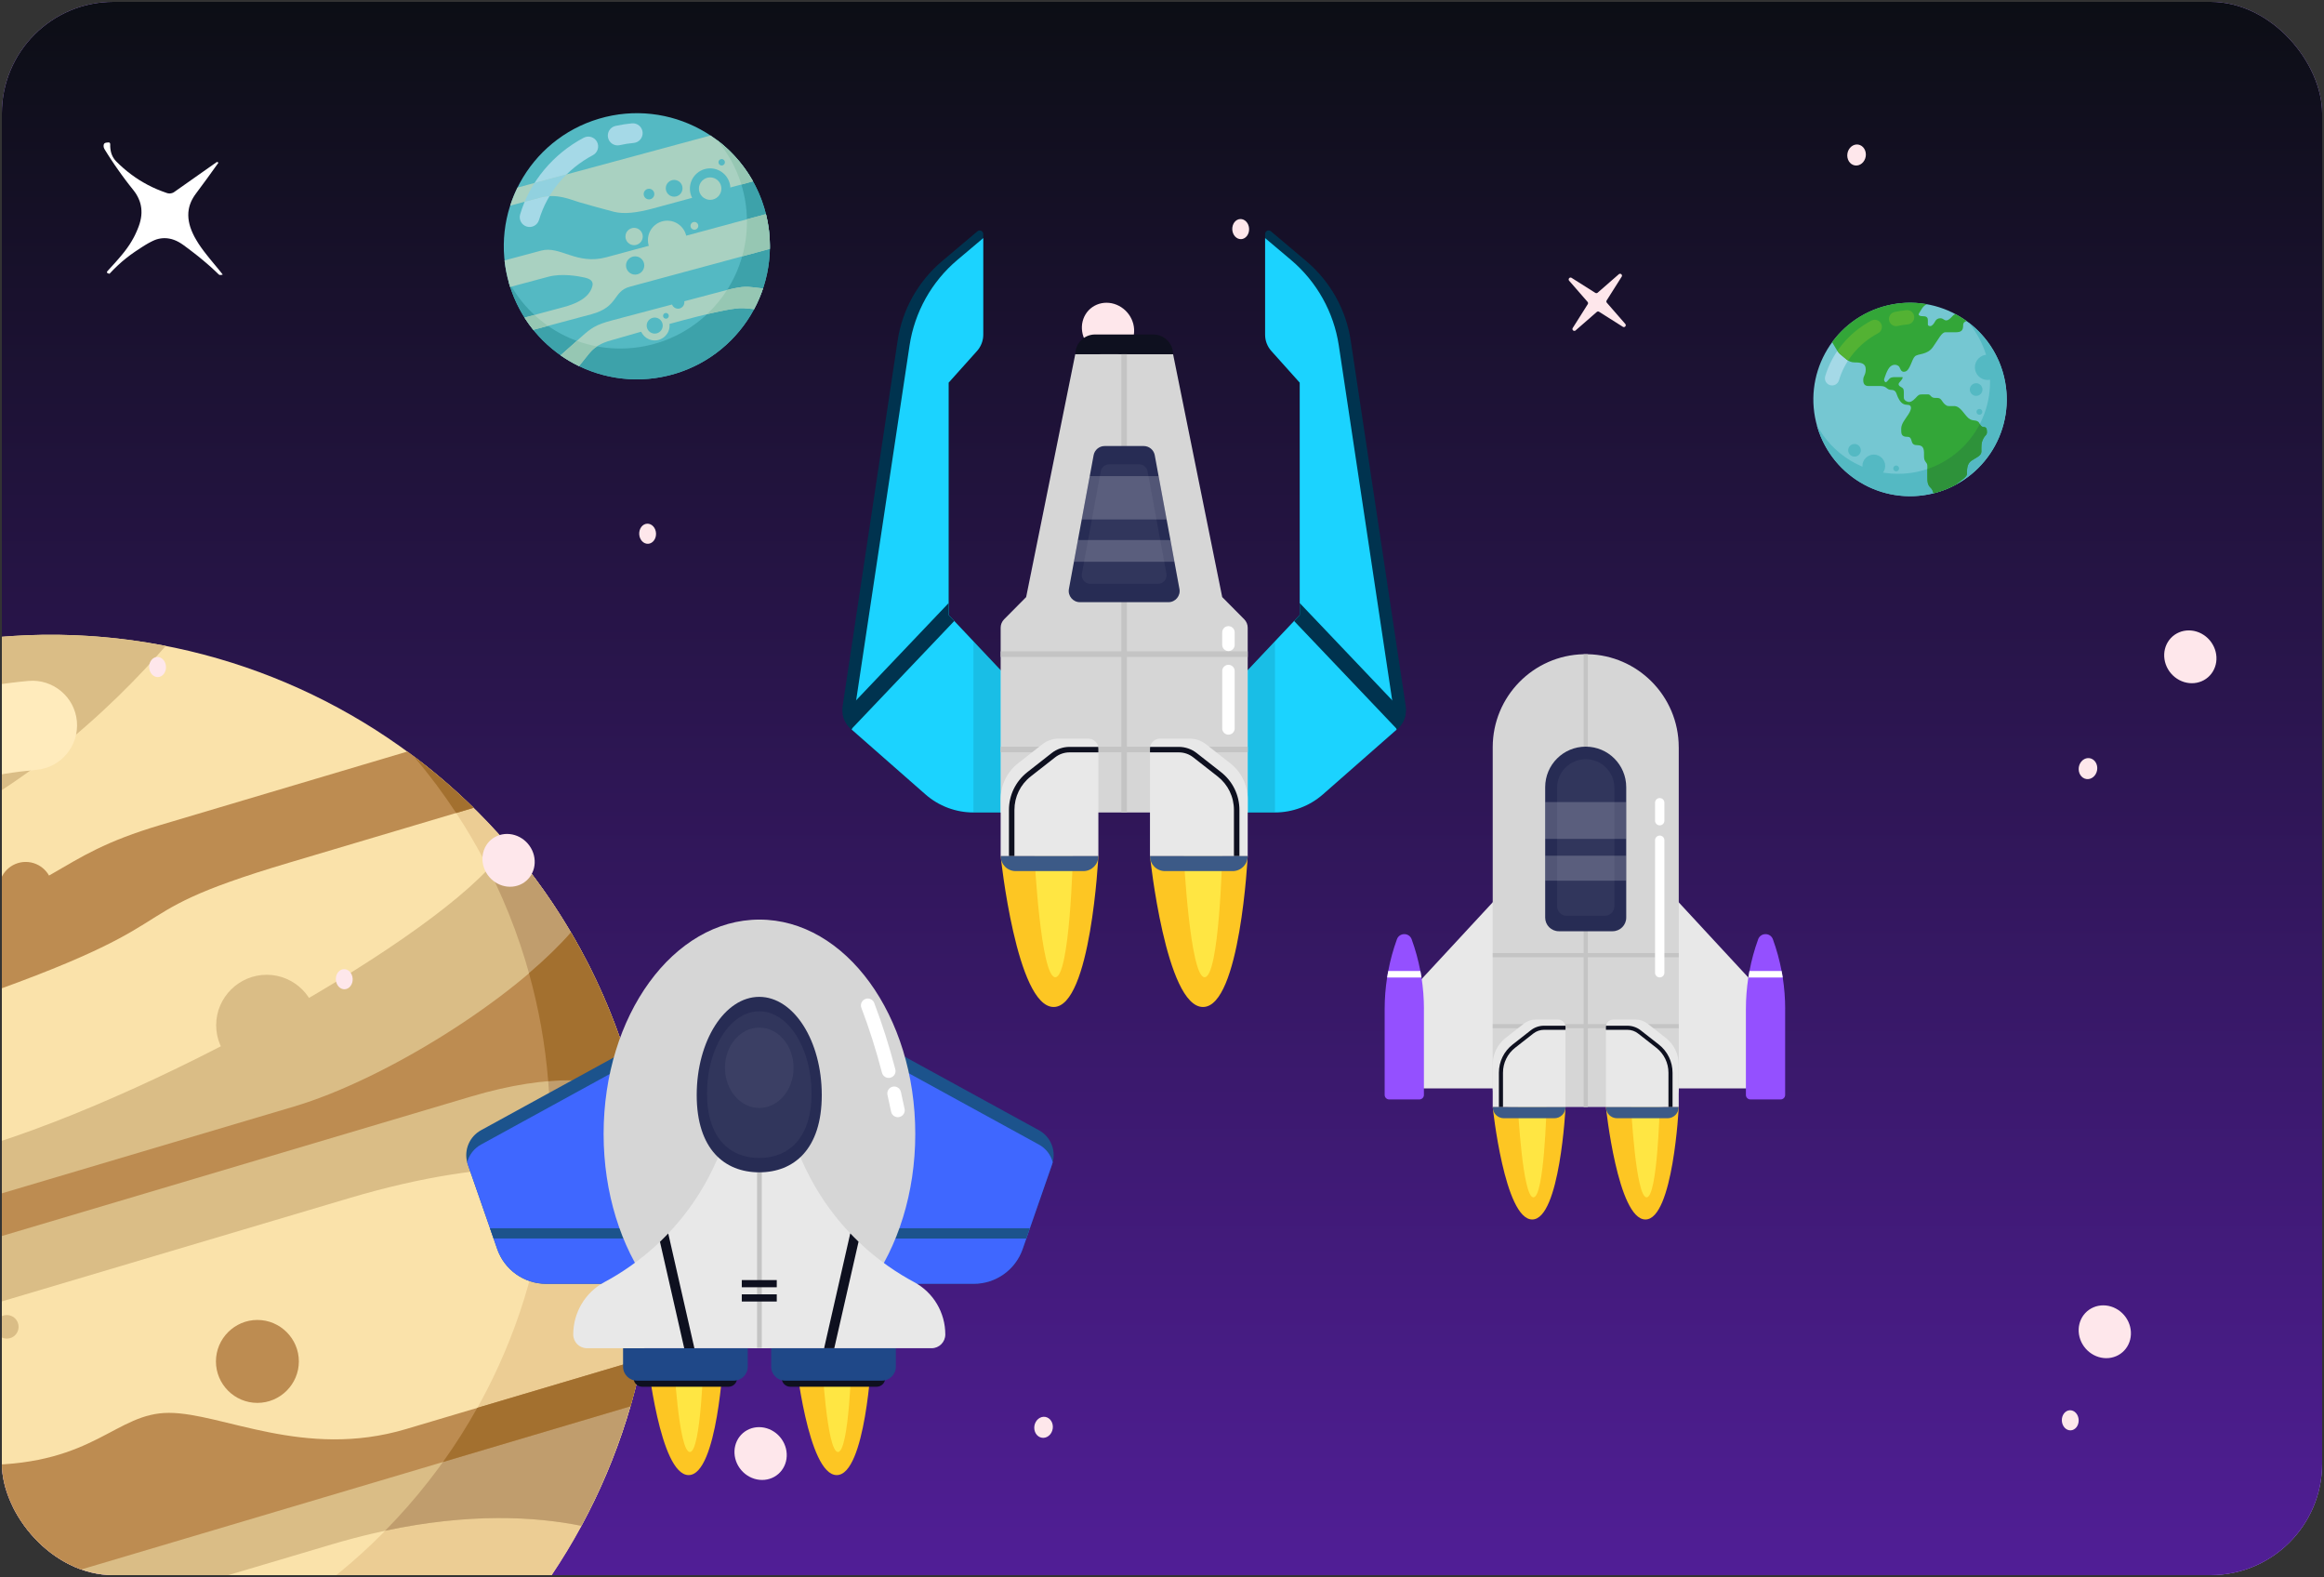
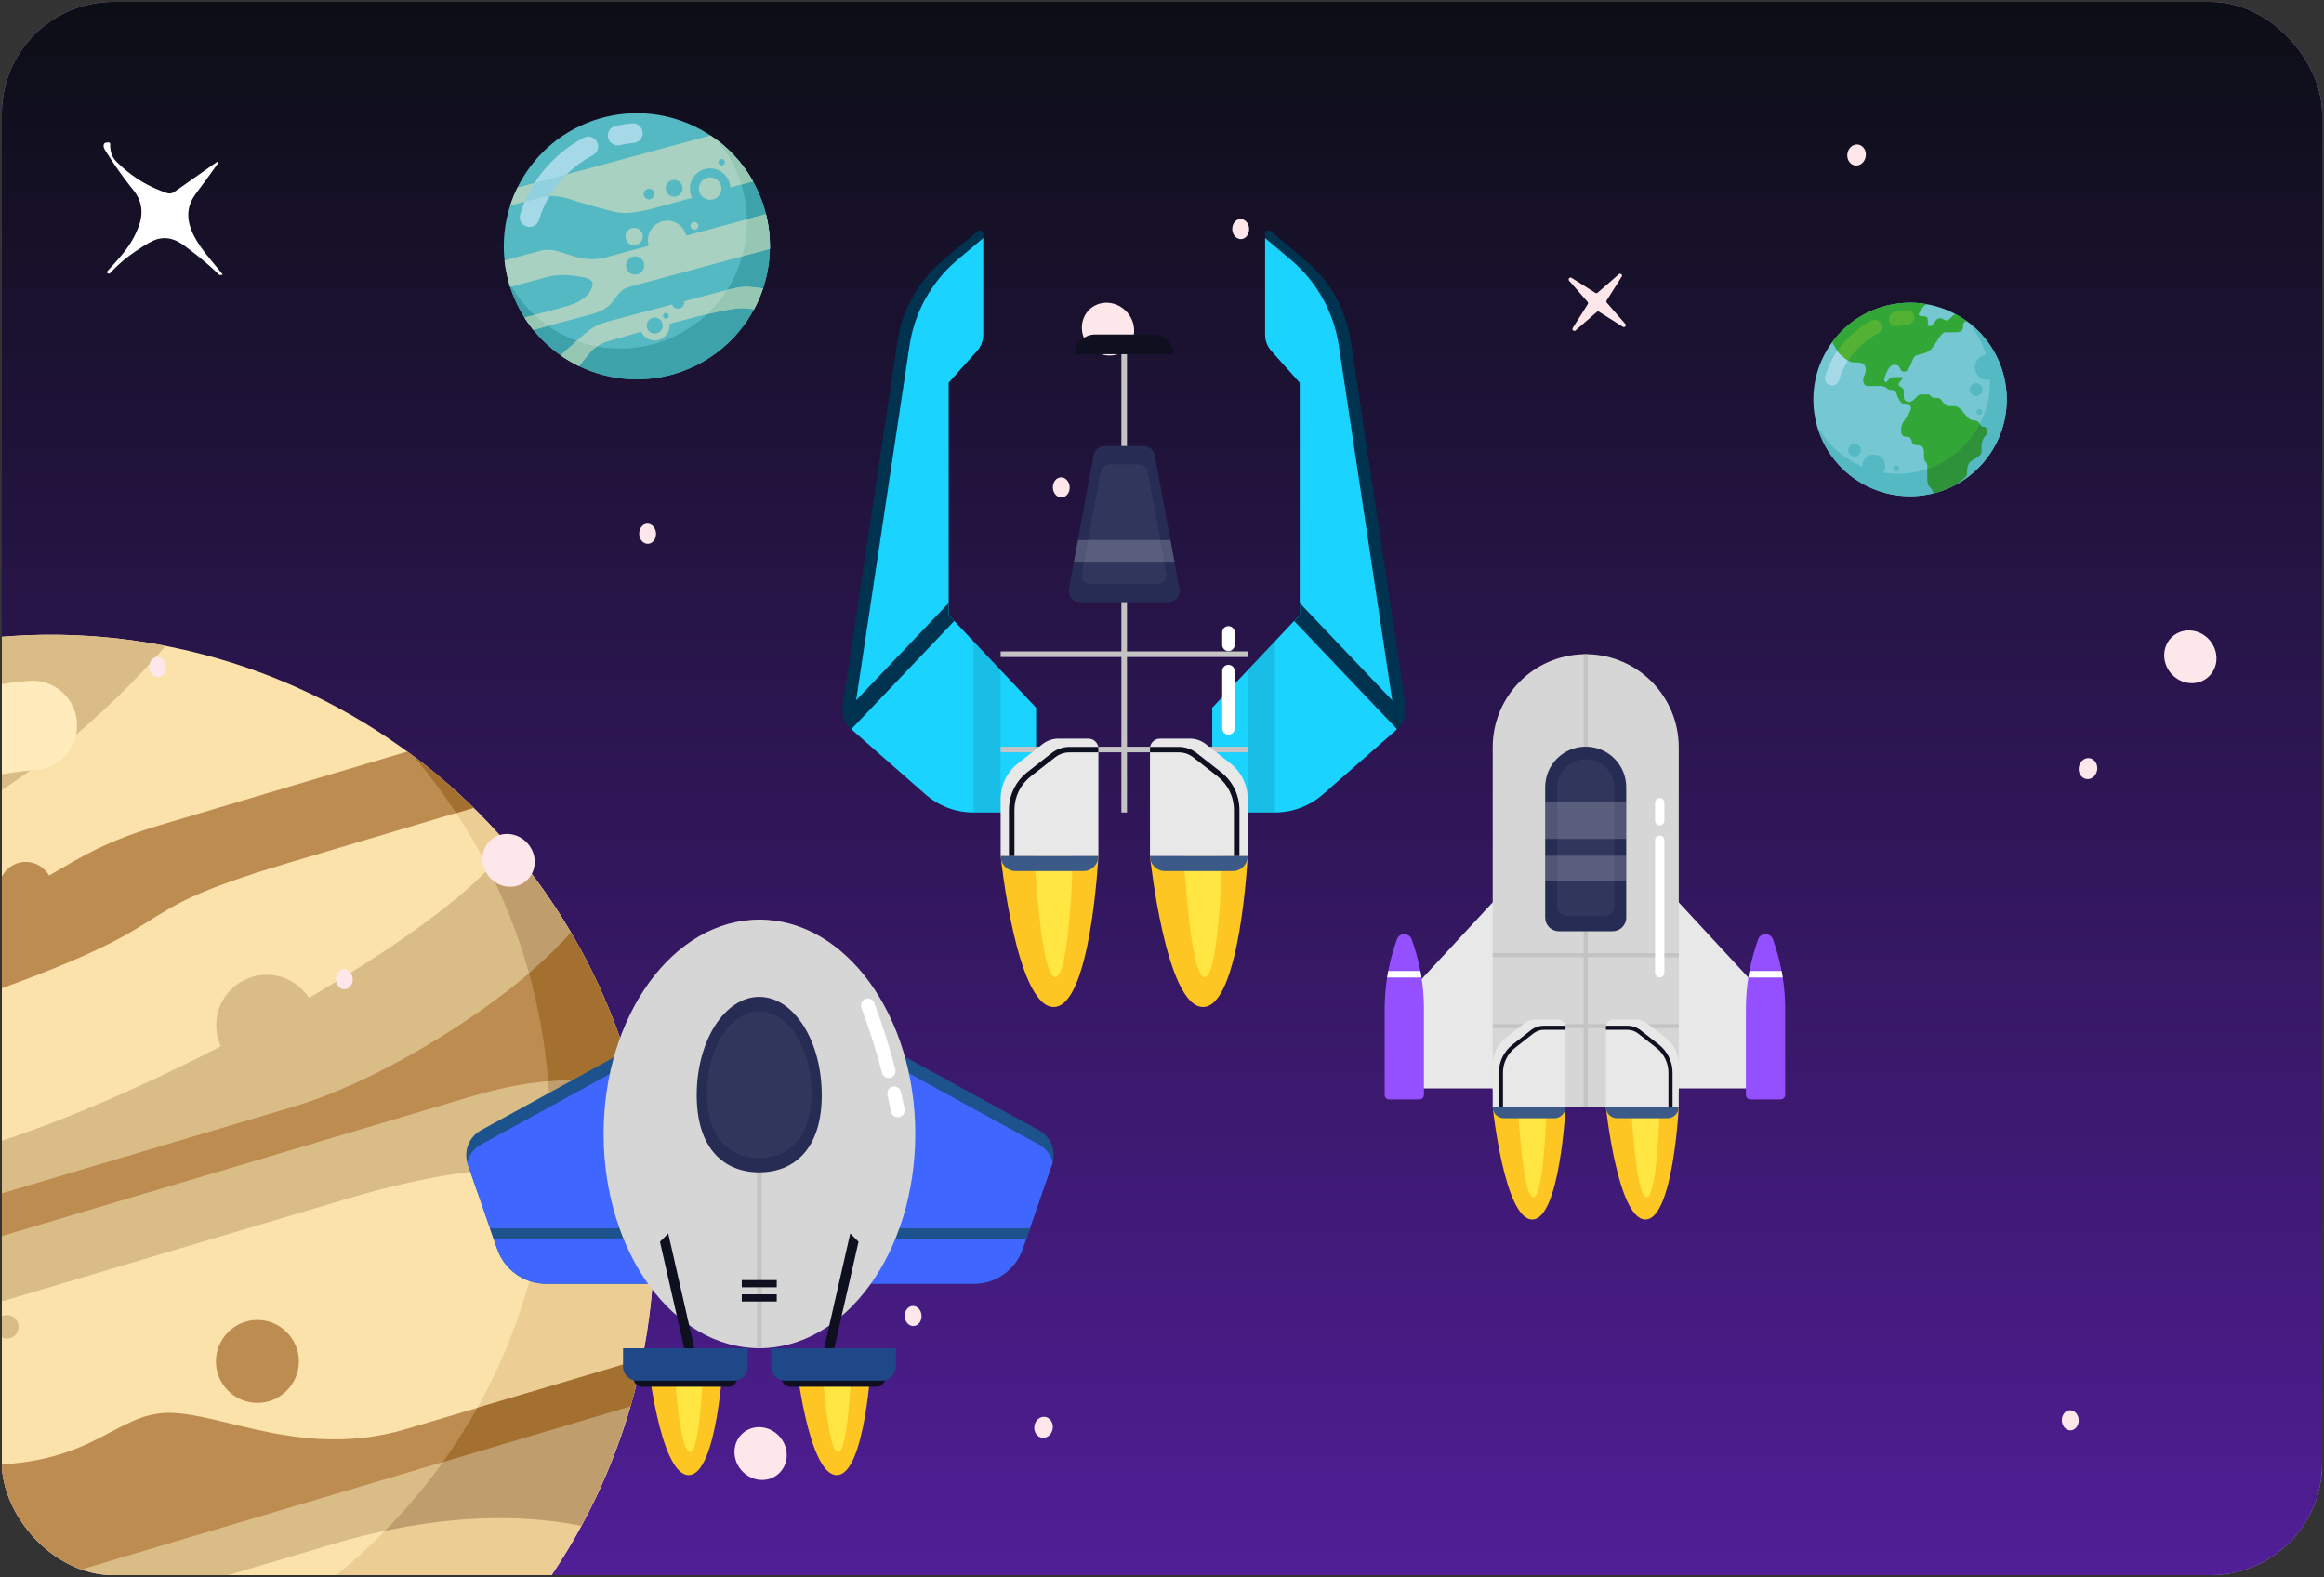
<svg xmlns="http://www.w3.org/2000/svg" width="625" height="424" viewBox="0 0 625 424" fill="none">
  <rect x="0" y="0" width="625" height="424" fill="#333333" stroke="none" />
  <g clip-path="url(#clip0_235_6449)">
    <rect x="0.5" y="0.5" width="624" height="423" rx="30" fill="#C19CFF" />
    <rect x="0.5" y="0.5" width="624" height="423" rx="30" fill="url(#paint0_linear_235_6449)" />
    <path fill-rule="evenodd" clip-rule="evenodd" d="M-32.578 177.438C-118.484 202.973 -167.459 293.315 -141.924 379.221C-116.39 465.127 -26.048 514.102 59.859 488.568C145.765 463.033 194.74 372.691 169.205 286.785C143.671 200.878 53.329 151.903 -32.578 177.438Z" fill="#FAE2AA" />
    <path fill-rule="evenodd" clip-rule="evenodd" d="M69.222 377.188C75.352 377.188 80.373 372.168 80.373 366.038C80.373 359.908 75.352 354.888 69.222 354.888C63.093 354.888 58.072 359.908 58.072 366.038C58.072 372.168 63.062 377.188 69.222 377.188Z" fill="#BD8C51" />
    <path fill-rule="evenodd" clip-rule="evenodd" d="M147.922 303.263C147.922 388.584 78.772 457.735 -6.55 457.735C-65.627 457.735 -116.943 424.561 -142.94 375.832C-124.151 444.675 -61.161 495.282 13.626 495.282C103.259 495.282 175.921 422.621 175.921 332.987C175.921 280.008 150.54 232.973 111.298 203.373C134.153 230.294 147.953 265.192 147.953 303.263H147.922Z" fill="#ECCD94" />
    <path fill-rule="evenodd" clip-rule="evenodd" d="M44.581 173.649C30.659 189.728 3.122 216.556 -34.795 230.232C-65.813 241.413 -92.364 235.438 -109.952 227.768C-90.269 204.605 -63.903 186.709 -32.608 177.407C-6.642 169.707 19.693 168.783 44.55 173.649H44.581ZM175.274 318.387C174.319 307.884 172.317 297.288 169.175 286.784C162.398 263.991 151.063 243.785 136.432 226.875C136.309 227.09 136.155 227.275 136.032 227.522C124.481 247.789 46.583 293.16 -6.765 309.023C-60.114 324.886 17.26 301.877 -70.987 328.09C-118.053 342.074 -139.213 340.719 -148.7 336.406C-148.392 350.606 -146.236 364.99 -141.986 379.252C-141.77 380.022 -141.524 380.761 -141.277 381.5C-115.742 384.18 -72.774 371.644 -38.153 361.387C4.97 348.573 18.492 344.569 93.895 322.145C133.784 310.286 159.688 313.12 175.243 318.418L175.274 318.387ZM156.361 410.238C141.484 407.251 119.06 406.388 89.336 415.197C31.059 432.508 -5.841 443.474 -38.122 453.053C-50.412 456.718 -60.33 464.758 -67.876 473.321C-87.743 461.801 -105.208 446.03 -118.792 426.902L170.253 375.494C166.957 387.599 162.275 399.242 156.33 410.238H156.361Z" fill="#DABD86" />
    <path fill-rule="evenodd" clip-rule="evenodd" d="M147.921 303.264C147.921 306.806 147.798 310.348 147.552 313.829C159.102 314.106 168.25 315.985 175.273 318.357C175.058 316.016 174.811 313.706 174.503 311.396C173.394 303.171 171.639 294.947 169.205 286.754C166.094 276.251 161.998 266.302 157.069 256.969C151.34 246.157 144.41 236.085 136.463 226.906C136.34 227.091 136.216 227.306 136.093 227.522C135.046 229.37 133.444 231.403 131.381 233.621C141.976 254.535 147.952 278.222 147.952 303.295L147.921 303.264ZM125.498 383.472C119.276 393.667 111.914 403.093 103.567 411.563C126.298 406.727 143.948 407.744 156.33 410.239C162.275 399.273 166.926 387.599 170.253 375.494L125.498 383.441V383.472ZM-40.709 453.916C-63.78 448.71 -84.91 438.33 -102.806 424.038L-118.731 426.872C-109.521 439.839 -98.432 451.421 -85.865 461.185L-85.249 461.678L-83.863 462.725C-78.75 466.575 -73.39 470.118 -67.846 473.321C-60.854 465.374 -51.798 457.889 -40.709 453.916ZM-139.707 381.593C-140.785 379.745 -141.863 377.866 -142.848 375.987C-142.54 377.065 -142.232 378.143 -141.924 379.221C-141.709 379.991 -141.462 380.731 -141.216 381.47C-140.723 381.531 -140.199 381.562 -139.676 381.593H-139.707Z" fill="#C09D6D" />
    <path fill-rule="evenodd" clip-rule="evenodd" d="M109.512 202.079L43.319 221.762C13.01 230.756 18.77 238.025 -27.002 251.609C-66.336 263.313 -102.774 259.032 -126.276 250.839C-130.989 258.847 -134.993 267.256 -138.258 275.942C-113.863 282.873 -70.402 289.649 -19.64 272.708C58.935 246.496 25.546 247.451 77.909 231.896L127.408 217.172C121.802 211.69 115.857 206.638 109.574 202.049L109.512 202.079ZM140.838 433.802C98.793 432.046 29.766 438.761 -34.117 488.106C-4.547 497.254 27.98 498.055 59.89 488.568C93.156 478.68 120.847 459.09 140.868 433.802H140.838ZM172.687 365.36C171.793 369.672 170.777 373.923 169.545 378.112L13.256 424.53L-92.333 455.918C-108.842 441.687 -122.642 424.038 -132.498 403.585C-121.656 400.197 -98.585 393.082 -80.659 388.307C-56.418 381.808 -33.778 394.098 -4.116 393.883C25.577 393.667 31.121 379.837 45.475 379.868C59.829 379.899 81.79 392.373 109.142 384.242L172.656 365.36H172.687ZM171.054 293.561C162.368 290.019 148.415 288.355 126.669 294.824C80.897 308.438 40.731 320.359 0.535 332.31C-39.63 344.261 -79.827 356.181 -96.275 361.079C-107.61 364.436 -129.818 367.301 -145.835 363.173C-146.544 359.446 -147.098 355.719 -147.56 351.992C-135.732 354.857 -116.204 355.503 -85.587 346.417C-25.308 328.521 46.8 307.083 79.08 297.504C103.567 290.234 137.85 268.704 153.559 250.746C160.089 261.835 165.387 273.909 169.206 286.815C169.884 289.064 170.469 291.343 171.054 293.592V293.561Z" fill="#BD8C51" />
    <path fill-rule="evenodd" clip-rule="evenodd" d="M122.695 218.589L127.346 217.203C123.958 213.876 120.415 210.704 116.75 207.685L116.473 207.47L115.61 206.761L115.333 206.546C114.009 205.498 112.684 204.451 111.329 203.435C115.425 208.24 119.214 213.322 122.695 218.62V218.589ZM128.362 378.512C125.559 383.533 122.479 388.4 119.122 393.082L169.544 378.112C170.776 373.923 171.824 369.641 172.686 365.36L128.362 378.512ZM62.2 441.625C49.663 447.878 36.141 452.437 21.942 455.117C3.337 463.094 -15.606 473.813 -34.148 488.105C-29.128 489.646 -23.984 490.97 -18.809 492.048L-18.378 492.14C-17.731 492.264 -17.084 492.387 -16.437 492.51C-6.673 494.327 3.368 495.313 13.656 495.313C21.911 495.313 29.981 494.697 37.928 493.496L39.098 493.311C39.684 493.219 40.269 493.126 40.854 493.034C47.199 491.956 53.544 490.477 59.89 488.598C69.87 485.641 79.326 481.791 88.258 477.202C89.151 476.74 90.076 476.247 90.969 475.785L91.092 475.723C110.374 465.25 127.284 450.958 140.837 433.863C119.953 433.001 92.447 434.202 62.2 441.687V441.625ZM-62.794 447.139C-87.497 437.467 -109.12 421.635 -125.722 401.491C-128.279 402.291 -130.558 403 -132.468 403.585C-131.298 406.018 -130.065 408.421 -128.803 410.762L-128.279 411.686L-127.663 412.764C-118.422 429.12 -106.41 443.689 -92.272 455.887L-62.763 447.108L-62.794 447.139ZM153.712 251.023L153.527 250.715C150.416 254.258 146.597 257.954 142.254 261.65C144.872 271.014 146.628 280.716 147.429 290.696C157.87 289.834 165.54 291.312 171.054 293.561C170.468 291.281 169.883 289.033 169.205 286.784C165.571 274.525 160.581 263.005 154.513 252.379L154.451 252.317L154.143 251.794V251.732L153.712 251.054V251.023Z" fill="#A3702F" />
    <path fill-rule="evenodd" clip-rule="evenodd" d="M-105.701 300.83C-107.58 307.206 -114.264 310.841 -120.609 308.962C-126.985 307.083 -130.62 300.43 -128.741 294.054C-122.796 274.094 -112.755 255.736 -99.602 239.904C-86.265 223.856 -69.786 210.427 -51.213 200.601C-45.33 197.521 -38.06 199.769 -34.98 205.622C-31.9 211.505 -34.148 218.743 -40.032 221.854C-55.864 230.232 -69.879 241.629 -81.183 255.213C-92.272 268.55 -100.742 284.012 -105.732 300.83H-105.701ZM-7.135 209.687C-13.604 211.135 -20.041 207.069 -21.489 200.601C-22.936 194.132 -18.871 187.695 -12.402 186.247C-9.23 185.539 -5.872 184.892 -2.392 184.337C0.935 183.814 4.292 183.383 7.65 183.075C14.241 182.489 20.094 187.356 20.679 193.948C21.264 200.539 16.398 206.392 9.806 206.977C6.941 207.254 4.077 207.593 1.243 208.055C-1.468 208.486 -4.271 209.01 -7.166 209.657L-7.135 209.687Z" fill="#FFEBBC" />
    <path fill-rule="evenodd" clip-rule="evenodd" d="M6.91 246.157C10.884 246.157 14.118 242.923 14.118 238.949C14.118 234.976 10.884 231.741 6.91 231.741C2.937 231.741 -0.266 234.976 -0.266 238.949C-0.266 242.923 2.968 246.157 6.91 246.157Z" fill="#BD8C51" />
    <path fill-rule="evenodd" clip-rule="evenodd" d="M71.717 289.218C79.171 289.218 85.27 283.119 85.27 275.634C85.27 268.15 79.171 262.082 71.717 262.082C64.263 262.082 58.134 268.18 58.134 275.634C58.134 283.088 64.233 289.218 71.717 289.218Z" fill="#DABD86" />
    <path fill-rule="evenodd" clip-rule="evenodd" d="M1.829 359.908C3.584 359.908 5.001 358.491 5.001 356.735C5.001 354.98 3.584 353.563 1.829 353.563C0.073 353.563 -1.344 354.98 -1.344 356.735C-1.344 358.491 0.073 359.908 1.829 359.908Z" fill="#DABD86" />
    <path fill-rule="evenodd" clip-rule="evenodd" d="M506.272 82.481C492.508 86.572 484.661 101.047 488.752 114.811C492.843 128.575 507.318 136.422 521.082 132.331C534.846 128.24 542.693 113.765 538.602 100.001C534.51 86.237 520.036 78.39 506.272 82.481Z" fill="#75C7D2" />
    <path fill-rule="evenodd" clip-rule="evenodd" d="M535.191 102.641C535.191 116.311 524.112 127.391 510.442 127.391C500.976 127.391 492.754 122.076 488.589 114.268C491.599 125.298 501.692 133.407 513.674 133.407C528.035 133.407 539.677 121.765 539.677 107.403C539.677 98.915 535.611 91.379 529.323 86.636C532.985 90.95 535.191 96.541 535.191 102.641Z" fill="#54B9C3" />
    <path fill-rule="evenodd" clip-rule="evenodd" d="M494.551 102.251C494.25 103.273 493.184 103.855 492.162 103.554C491.14 103.253 490.558 102.187 490.859 101.166C491.812 97.968 493.42 95.026 495.528 92.49C497.665 89.918 500.305 87.767 503.281 86.192C504.223 85.699 505.383 86.059 505.882 86.997C506.375 87.939 506.015 89.099 505.077 89.598C502.541 90.94 500.295 92.766 498.484 94.942C496.707 97.079 495.35 99.557 494.551 102.251ZM510.343 87.648C509.307 87.88 508.28 87.229 508.043 86.192C507.811 85.156 508.463 84.125 509.499 83.893C510.007 83.779 510.545 83.675 511.103 83.587C511.636 83.503 512.174 83.434 512.712 83.384C513.768 83.291 514.706 84.07 514.799 85.126C514.893 86.183 514.113 87.12 513.057 87.214C512.593 87.258 512.139 87.313 511.69 87.387C511.256 87.456 510.807 87.54 510.343 87.643V87.648Z" fill="#A5D9E7" />
    <path fill-rule="evenodd" clip-rule="evenodd" d="M525.978 130.317C527.098 129.375 528.988 128.264 528.988 127.44C528.988 126.379 528.904 124.746 530.163 123.882C531.426 123.023 532.857 122.564 532.857 121.414C532.857 120.264 532.744 119.105 533.375 117.945C534.007 116.78 534.353 117.057 534.353 116.094C534.353 115.132 534.081 114.816 533.435 114.801C532.788 114.786 532.532 114.155 532.532 114.155C531.786 112.462 530.696 113.523 529.432 112.462C528.169 111.401 527.241 109.175 525.529 109.175C523.816 109.175 523.791 109.274 523.219 108.854C522.642 108.435 522.474 108.001 522.069 107.497C521.664 106.994 521.408 106.979 520.342 106.979C519.276 106.979 519.202 106.036 518.565 106.036H516.917C516.014 106.036 515.875 106.259 515.125 107.058C514.37 107.858 513.729 108.208 513.092 108.035C512.455 107.862 512.006 107.473 512.006 106.895V105.459C512.006 104.512 511.789 104.349 511.261 104.062C510.733 103.776 510.284 103.362 510.891 102.735C511.498 102.108 511.922 101.397 511.552 101.397H509.707C508.873 101.397 508.497 101.462 508.117 101.847C507.742 102.232 507.362 102.824 507.106 102.76C506.844 102.695 506.622 102.197 506.711 101.945C506.8 101.694 507.501 99.236 508.433 98.501C509.366 97.765 510.279 98.126 510.674 98.501C511.069 98.876 511.123 100.292 512.411 99.897C513.704 99.502 514.133 96.596 514.992 95.811C515.851 95.021 518.294 95.49 519.833 93.299C521.373 91.113 522.183 89.336 523.17 89.336H525.839C527.419 89.336 527.957 88.921 527.957 87.451C527.957 86.676 528.435 86.474 528.889 86.321C527.927 85.625 526.92 84.998 525.874 84.445C525.608 84.539 525.326 84.712 525.05 85.033C524.339 85.847 523.643 86.331 523.076 86.079C522.513 85.827 522.449 85.566 521.783 85.566C521.117 85.566 520.663 85.936 520.411 86.419C520.159 86.903 519.641 87.673 519.128 87.673C518.614 87.673 518.466 87.456 518.466 87.214V86.084C518.466 85.615 518.304 85.028 517.336 85.028C516.369 85.028 515.668 84.811 516.137 84.164C516.532 83.616 517.07 82.205 518.23 81.79C514.365 81.099 510.279 81.272 506.257 82.466C500.606 84.144 495.952 87.579 492.71 91.991C493.648 93.644 494.437 94.893 494.802 95.169C496.095 96.127 497.023 97.439 498.721 97.439C500.419 97.439 501.756 97.632 501.756 99.28C501.756 100.929 501.085 100.929 501.085 102.197C501.085 103.465 501.731 103.786 502.521 103.786H505.689C507.555 103.786 507.254 104.827 508.641 104.827C510.027 104.827 509.968 105.962 510.407 106.811C510.851 107.66 511.409 108.835 512.87 108.835C514.331 108.835 514.074 110.069 513.275 111.332C512.47 112.595 511.296 113.913 511.296 115.236C511.296 116.558 511.236 117.447 512.959 117.447C514.681 117.447 513.418 119.682 515.51 119.682C517.603 119.682 517.43 121.089 517.43 122.722C517.43 124.356 518.318 124.158 518.318 125.249V128.116C518.318 129.552 518.348 130.357 519.236 131.186C519.582 131.507 519.794 132.015 519.952 132.617C520.317 132.523 520.687 132.425 521.052 132.316C522.785 131.803 524.418 131.122 525.953 130.303L525.978 130.317Z" fill="#33A638" />
    <path fill-rule="evenodd" clip-rule="evenodd" d="M525.982 130.312C527.103 129.37 528.993 128.259 528.993 127.44C528.993 126.379 528.909 124.746 530.167 123.882C531.431 123.023 532.862 122.564 532.862 121.414C532.862 120.264 532.748 119.105 533.38 117.945C534.012 116.78 534.357 117.057 534.357 116.094C534.357 115.132 534.086 114.816 533.439 114.801C532.793 114.786 532.536 114.155 532.536 114.155C532.506 114.091 532.477 114.031 532.452 113.977C529.526 119.648 524.472 124.04 518.353 126.103V128.131C518.353 129.567 518.382 130.372 519.27 131.201C519.616 131.521 519.828 132.03 519.986 132.632C520.351 132.538 520.721 132.439 521.087 132.331C522.547 131.897 523.939 131.344 525.262 130.692L525.336 130.658C525.434 130.608 525.533 130.559 525.632 130.51C525.755 130.446 525.874 130.381 525.992 130.317L525.982 130.312Z" fill="#2E923A" />
    <path fill-rule="evenodd" clip-rule="evenodd" d="M494.136 94.335C494.571 93.699 495.039 93.082 495.533 92.49C497.67 89.918 500.31 87.767 503.286 86.192C504.229 85.699 505.388 86.059 505.887 86.997C506.38 87.939 506.02 89.099 505.082 89.598C502.546 90.94 500.3 92.766 498.489 94.942C497.961 95.579 497.472 96.245 497.018 96.936C496.248 96.467 495.602 95.757 494.817 95.174C494.659 95.056 494.427 94.76 494.136 94.331V94.335ZM510.343 87.648C509.307 87.88 508.28 87.229 508.043 86.192C507.811 85.156 508.463 84.125 509.499 83.893C510.008 83.779 510.546 83.675 511.103 83.587C511.636 83.503 512.174 83.434 512.712 83.384C513.768 83.291 514.706 84.07 514.8 85.126C514.893 86.183 514.114 87.12 513.058 87.214C512.594 87.258 512.14 87.313 511.69 87.387C511.256 87.456 510.807 87.54 510.343 87.643V87.648Z" fill="#53B233" />
    <path fill-rule="evenodd" clip-rule="evenodd" d="M503.928 128.343C505.615 128.343 506.992 126.966 506.992 125.283C506.992 123.601 505.615 122.219 503.928 122.219C502.24 122.219 500.863 123.596 500.863 125.283C500.863 126.971 502.24 128.343 503.928 128.343Z" fill="#54B9C3" />
    <path fill-rule="evenodd" clip-rule="evenodd" d="M498.736 122.771C499.673 122.771 500.438 122.007 500.438 121.069C500.438 120.131 499.673 119.366 498.736 119.366C497.798 119.366 497.033 120.131 497.033 121.069C497.033 122.007 497.798 122.771 498.736 122.771Z" fill="#54B9C3" />
    <path fill-rule="evenodd" clip-rule="evenodd" d="M509.943 126.725C510.378 126.725 510.728 126.369 510.728 125.94C510.728 125.511 510.373 125.155 509.943 125.155C509.514 125.155 509.159 125.511 509.159 125.94C509.159 126.369 509.514 126.725 509.943 126.725Z" fill="#54B9C3" />
    <path fill-rule="evenodd" clip-rule="evenodd" d="M532.329 111.514C532.763 111.514 533.119 111.159 533.119 110.73C533.119 110.3 532.763 109.945 532.329 109.945C531.895 109.945 531.544 110.3 531.544 110.73C531.544 111.159 531.9 111.514 532.329 111.514Z" fill="#54B9C3" />
    <path fill-rule="evenodd" clip-rule="evenodd" d="M534.511 102.162C536.386 102.162 537.911 100.633 537.911 98.762C537.911 96.892 536.381 95.362 534.511 95.362C532.64 95.362 531.11 96.892 531.11 98.762C531.11 100.633 532.64 102.162 534.511 102.162Z" fill="#54B9C3" />
    <path fill-rule="evenodd" clip-rule="evenodd" d="M531.451 106.436C532.388 106.436 533.153 105.671 533.153 104.734C533.153 103.796 532.388 103.031 531.451 103.031C530.513 103.031 529.748 103.796 529.748 104.734C529.748 105.671 530.513 106.436 531.451 106.436Z" fill="#54B9C3" />
    <path fill-rule="evenodd" clip-rule="evenodd" d="M161.08 31.92C142.143 37.549 131.347 57.464 136.976 76.401C142.605 95.338 162.52 106.135 181.457 100.506C200.394 94.877 211.19 74.962 205.562 56.024C199.933 37.087 180.018 26.291 161.08 31.92Z" fill="#54B9C3" />
    <path fill-rule="evenodd" clip-rule="evenodd" d="M144.961 59.127C144.547 60.533 143.08 61.334 141.675 60.92C140.269 60.506 139.468 59.039 139.882 57.633C141.193 53.234 143.406 49.187 146.312 45.697C149.252 42.159 152.885 39.199 156.979 37.033C158.276 36.354 159.879 36.849 160.558 38.139C161.237 39.429 160.741 41.032 159.451 41.718C155.961 43.565 152.871 46.077 150.379 49.071C147.935 52.011 146.068 55.42 144.968 59.12L144.961 59.127ZM166.689 39.029C165.263 39.348 163.844 38.452 163.525 37.026C163.206 35.6 164.102 34.181 165.528 33.862C166.227 33.706 166.967 33.563 167.735 33.441C168.468 33.325 169.208 33.23 169.948 33.162C171.401 33.033 172.691 34.106 172.82 35.559C172.949 37.012 171.877 38.302 170.423 38.431C169.792 38.492 169.161 38.567 168.536 38.662C167.938 38.757 167.32 38.88 166.682 39.022L166.689 39.029Z" fill="#A5D9E7" />
    <path fill-rule="evenodd" clip-rule="evenodd" d="M200.876 59.657C200.876 78.465 185.633 93.709 166.825 93.709C153.801 93.709 142.489 86.396 136.759 75.654C140.9 90.83 154.786 101.986 171.272 101.986C191.031 101.986 207.049 85.968 207.049 66.209C207.049 54.531 201.454 44.162 192.803 37.637C197.841 43.571 200.883 51.258 200.883 59.657H200.876Z" fill="#3DA2AA" />
    <path fill-rule="evenodd" clip-rule="evenodd" d="M139.176 50.416C138.402 51.991 137.743 53.614 137.207 55.291L145.334 53.111C149.789 51.916 153.476 53.709 155.791 54.374C158.106 55.033 162.35 56.248 165.1 56.941C167.85 57.634 171.367 57.185 175.421 56.099C178.096 55.379 192.81 51.394 202.506 48.759C199.688 43.707 195.736 39.518 191.079 36.428C179.108 39.667 159.831 44.889 155.546 46.036L139.176 50.423V50.416ZM135.693 70.019L145.552 67.377C150.671 66.006 155.017 71.329 163.063 69.17C169.106 67.547 193.985 60.818 205.983 57.572C206.763 60.696 207.103 63.826 207.042 66.909C195.153 70.127 172.786 76.184 169.391 77.087C164.74 78.336 166.424 82.512 159.05 84.488L143.42 88.677C142.578 87.632 141.79 86.539 141.057 85.391L151.615 82.56C157.529 80.971 158.812 78.567 159.267 77.087C159.729 75.614 158.772 74.975 157.183 74.615C155.587 74.255 151.126 73.427 147.5 74.398L137.2 77.155C137.118 76.904 137.037 76.652 136.962 76.394C136.331 74.269 135.91 72.137 135.679 70.012L135.693 70.019ZM150.766 95.529C152.342 96.629 153.998 97.6 155.723 98.435C156.64 97.287 157.631 96.045 158.419 95.067C160.395 92.616 162.907 91.869 165.168 91.264C167.429 90.66 170.05 89.811 174.973 88.494C179.889 87.177 195.295 82.655 199.838 82.859C200.707 82.899 201.725 82.994 202.791 83.117C203.749 81.338 204.55 79.47 205.195 77.549C204.441 77.447 203.817 77.365 203.416 77.338C201.162 77.162 200.449 76.639 194.664 78.187C188.879 79.735 168.835 85.004 164.577 86.145C160.32 87.285 159.05 88.127 156.354 90.558C154.725 92.032 152.369 94.109 150.76 95.529H150.766Z" fill="#A9D1C1" />
    <path fill-rule="evenodd" clip-rule="evenodd" d="M199.369 49.608L202.506 48.759L202.384 48.535L202.207 48.223L202.18 48.175C199.953 44.373 197.047 41.012 193.625 38.268L193.516 38.18L193.38 38.072C193.19 37.922 193.007 37.78 192.81 37.637C195.743 41.1 198.004 45.154 199.376 49.601L199.369 49.608ZM200.876 59.657C200.876 62.869 200.428 65.978 199.6 68.925L207.042 66.915C207.042 66.685 207.048 66.447 207.048 66.216C207.048 64.777 206.96 63.351 206.797 61.952L206.777 61.816L206.756 61.673C206.58 60.309 206.322 58.937 205.982 57.572L200.863 58.958C200.863 59.188 200.87 59.426 200.87 59.657H200.876ZM195.539 77.963C194.012 80.353 192.199 82.539 190.141 84.468C194.222 83.497 197.957 82.777 199.837 82.858C200.707 82.899 201.725 82.994 202.791 83.116C203.748 81.337 204.55 79.47 205.195 77.549C204.441 77.447 203.816 77.365 203.416 77.338C201.277 77.168 200.53 76.693 195.539 77.956V77.963ZM160.537 93.132C158.683 92.785 156.877 92.29 155.139 91.651C153.686 92.948 152.002 94.435 150.766 95.528C152.341 96.628 153.998 97.599 155.723 98.435C156.64 97.287 157.631 96.044 158.418 95.067C159.077 94.252 159.79 93.627 160.537 93.132ZM147.385 87.618C146.101 86.722 144.879 85.737 143.725 84.678L141.063 85.391C141.79 86.532 142.577 87.632 143.426 88.677L147.378 87.618H147.385ZM137.553 77.073C137.281 76.618 137.023 76.163 136.772 75.695C136.84 75.933 136.908 76.17 136.976 76.401C137.05 76.659 137.132 76.91 137.213 77.162L137.553 77.073Z" fill="#96C7B3" />
    <path fill-rule="evenodd" clip-rule="evenodd" d="M141.091 54.245C141.831 52.48 142.727 50.789 143.752 49.187L152.396 46.872C151.683 47.571 151.011 48.304 150.372 49.072C149.415 50.219 148.553 51.441 147.779 52.725C146.991 52.765 146.176 52.881 145.328 53.112L141.091 54.245Z" fill="#91D1DF" />
    <path fill-rule="evenodd" clip-rule="evenodd" d="M179.461 69.76C182.333 69.76 184.676 67.418 184.676 64.546C184.676 61.674 182.333 59.331 179.461 59.331C176.589 59.331 174.246 61.674 174.246 64.546C174.246 67.418 176.589 69.76 179.461 69.76Z" fill="#A9D1C1" />
    <path fill-rule="evenodd" clip-rule="evenodd" d="M170.532 65.918C171.815 65.918 172.861 64.872 172.861 63.589C172.861 62.305 171.815 61.26 170.532 61.26C169.249 61.26 168.203 62.305 168.203 63.589C168.203 64.872 169.249 65.918 170.532 65.918Z" fill="#A9D1C1" />
    <path fill-rule="evenodd" clip-rule="evenodd" d="M186.747 61.769C187.324 61.769 187.792 61.3 187.792 60.723C187.792 60.146 187.324 59.677 186.747 59.677C186.169 59.677 185.701 60.146 185.701 60.723C185.701 61.3 186.169 61.769 186.747 61.769Z" fill="#A9D1C1" />
    <path fill-rule="evenodd" clip-rule="evenodd" d="M176.073 91.529C178.273 91.529 180.072 89.737 180.072 87.53C180.072 85.323 178.279 83.531 176.073 83.531C173.866 83.531 172.073 85.323 172.073 87.53C172.073 89.737 173.866 91.529 176.073 91.529Z" fill="#A9D1C1" />
    <path fill-rule="evenodd" clip-rule="evenodd" d="M176.073 89.696C177.261 89.696 178.232 88.725 178.232 87.537C178.232 86.348 177.261 85.377 176.073 85.377C174.884 85.377 173.913 86.348 173.913 87.537C173.913 88.725 174.884 89.696 176.073 89.696Z" fill="#54B9C3" />
    <path fill-rule="evenodd" clip-rule="evenodd" d="M182.34 82.994C183.284 82.994 184.051 82.227 184.051 81.283C184.051 80.339 183.284 79.572 182.34 79.572C181.396 79.572 180.629 80.339 180.629 81.283C180.629 82.227 181.396 82.994 182.34 82.994Z" fill="#54B9C3" />
    <path fill-rule="evenodd" clip-rule="evenodd" d="M179.094 85.69C179.522 85.69 179.868 85.343 179.868 84.916C179.868 84.488 179.522 84.142 179.094 84.142C178.666 84.142 178.32 84.488 178.32 84.916C178.32 85.343 178.666 85.69 179.094 85.69Z" fill="#54B9C3" />
    <path fill-rule="evenodd" clip-rule="evenodd" d="M170.81 73.835C172.168 73.835 173.268 72.728 173.268 71.377C173.268 70.025 172.161 68.919 170.81 68.919C169.459 68.919 168.352 70.025 168.352 71.377C168.352 72.728 169.459 73.835 170.81 73.835Z" fill="#54B9C3" />
    <path fill-rule="evenodd" clip-rule="evenodd" d="M190.983 56.16C193.978 56.16 196.429 53.716 196.429 50.715C196.429 47.713 193.985 45.269 190.983 45.269C187.982 45.269 185.538 47.713 185.538 50.715C185.538 53.716 187.982 56.16 190.983 56.16Z" fill="#54B9C3" />
    <path fill-rule="evenodd" clip-rule="evenodd" d="M181.301 52.881C182.543 52.881 183.555 51.869 183.555 50.626C183.555 49.384 182.543 48.372 181.301 48.372C180.058 48.372 179.047 49.384 179.047 50.626C179.047 51.869 180.058 52.881 181.301 52.881Z" fill="#54B9C3" />
    <path fill-rule="evenodd" clip-rule="evenodd" d="M174.538 53.614C175.326 53.614 175.971 52.969 175.971 52.181C175.971 51.394 175.326 50.748 174.538 50.748C173.751 50.748 173.105 51.394 173.105 52.181C173.105 52.969 173.751 53.614 174.538 53.614Z" fill="#54B9C3" />
    <path fill-rule="evenodd" clip-rule="evenodd" d="M194.087 44.502C194.562 44.502 194.956 44.115 194.956 43.633C194.956 43.151 194.562 42.763 194.087 42.763C193.611 42.763 193.218 43.157 193.218 43.633C193.218 44.108 193.605 44.502 194.087 44.502Z" fill="#54B9C3" />
    <path fill-rule="evenodd" clip-rule="evenodd" d="M190.983 53.736C192.647 53.736 194.005 52.378 194.005 50.715C194.005 49.051 192.647 47.693 190.983 47.693C189.32 47.693 187.962 49.051 187.962 50.715C187.962 52.378 189.32 53.736 190.983 53.736Z" fill="#A9D1C1" />
    <path d="M498.834 44.477L498.362 44.343L497.927 44.11L497.545 43.78L497.228 43.373L496.992 42.897L496.843 42.375L496.791 41.828L496.831 41.275L496.968 40.733L497.194 40.233L497.502 39.785L497.874 39.412L498.306 39.123L498.772 38.933L499.259 38.849L499.75 38.874L500.219 39.008L500.657 39.244L501.039 39.571L501.355 39.981L501.592 40.457L501.737 40.976L501.793 41.526L501.75 42.08L501.613 42.618L501.387 43.121L501.082 43.569L500.706 43.942L500.278 44.228L499.809 44.418L499.321 44.502L498.834 44.477Z" fill="#FEE7EB" />
    <path d="M561.066 209.451L560.594 209.318L560.159 209.084L559.777 208.755L559.46 208.347L559.224 207.872L559.075 207.349L559.022 206.802L559.063 206.249L559.199 205.708L559.426 205.207L559.734 204.76L560.106 204.386L560.538 204.097L561.004 203.908L561.491 203.824L561.982 203.849L562.451 203.982L562.889 204.219L563.271 204.545L563.587 204.955L563.823 205.431L563.969 205.95L564.025 206.501L563.982 207.054L563.845 207.592L563.618 208.096L563.314 208.543L562.938 208.916L562.51 209.202L562.041 209.392L561.553 209.476L561.066 209.451Z" fill="#FEE7EB" />
    <path d="M280.188 386.556L279.716 386.422L279.282 386.189L278.9 385.859L278.583 385.452L278.347 384.976L278.198 384.454L278.145 383.907L278.185 383.353L278.322 382.812L278.549 382.312L278.856 381.864L279.229 381.491L279.66 381.202L280.126 381.012L280.614 380.928L281.104 380.953L281.573 381.087L282.011 381.323L282.393 381.65L282.71 382.06L282.946 382.536L283.092 383.055L283.148 383.605L283.104 384.159L282.968 384.696L282.741 385.2L282.437 385.648L282.061 386.021L281.632 386.307L281.163 386.497L280.676 386.581L280.188 386.556Z" fill="#FEE7EB" />
    <path d="M58.349 43.53L58.76 43.725L55.732 47.934L52.646 52.112L52.282 52.623L51.959 53.143L51.667 53.662L51.411 54.182L51.195 54.722L51.01 55.252L50.862 55.801L50.755 56.341L50.658 57.106L50.637 57.891L50.677 58.675L50.784 59.479L50.96 60.294L51.195 61.117L51.51 61.97L51.891 62.844L52.322 63.708L52.833 64.599L53.4 65.522L54.047 66.473L54.752 67.445L55.566 68.493L56.477 69.632L57.731 71.151L58.975 72.653L59.818 73.713L59.857 73.771V73.821L59.828 73.859L59.749 73.88L59.279 73.928H59.142L59.023 73.909L58.916 73.849L58.809 73.771L57.829 72.829L56.791 71.869L55.694 70.906L54.538 69.927L53.322 68.926L52.038 67.925L50.706 66.905L49.314 65.876L48.678 65.443L48.051 65.07L47.414 64.747L46.787 64.492L46.149 64.286L45.522 64.148L44.886 64.06L44.259 64.031L43.73 64.05L43.211 64.109L42.682 64.207L42.162 64.345L41.692 64.511L41.144 64.747L40.517 65.061L39.821 65.434L39.056 65.885L38.214 66.413L36.303 67.671L35.108 68.514L33.942 69.406L32.776 70.367L31.649 71.388L30.563 72.437L29.504 73.545L29.435 73.595L29.328 73.585L29.053 73.487L28.847 73.379L28.789 73.319L28.759 73.241L28.749 73.162L28.778 73.084L28.906 72.889L29.454 72.28L30.915 70.681L31.905 69.553L32.767 68.534L33.512 67.611L34.196 66.689L34.823 65.786L35.383 64.884L35.901 63.972L36.293 63.216L36.646 62.451L36.989 61.657L37.313 60.834L37.558 60.106L37.753 59.381L37.9 58.675L37.998 57.979L38.047 57.282L38.038 56.605L37.988 55.939L37.881 55.281L37.753 54.731L37.587 54.182L37.38 53.652L37.145 53.122L36.872 52.603L36.568 52.083L36.224 51.584L35.844 51.082L34.794 49.758L33.776 48.434L32.786 47.091L31.817 45.736L30.865 44.373L29.945 43L29.044 41.607L28.172 40.214L27.994 39.871L27.887 39.547L27.858 39.234L27.887 38.949L27.975 38.704L28.044 38.604L28.122 38.526L28.308 38.419L28.543 38.359L29.034 38.3L29.181 38.291L29.307 38.311L29.416 38.34L29.504 38.399L29.563 38.478L29.611 38.585L29.63 38.704L29.642 38.851V39.391L29.68 39.9L29.749 40.39L29.846 40.862L29.974 41.312L30.141 41.744L30.337 42.156L30.572 42.548L30.886 42.99L31.257 43.401L32.228 44.343L33.218 45.236L34.236 46.09L35.274 46.894L36.343 47.659L37.42 48.375L38.537 49.042L39.664 49.67L40.928 50.307L42.221 50.887L43.544 51.415L44.886 51.897L45.14 51.965L45.396 52.005L45.65 52.014L45.914 51.985L46.17 51.936L46.415 51.857L46.65 51.75L46.866 51.612L58.349 43.53Z" fill="white" />
    <path d="M174.282 146.206L173.838 146.172L173.41 146.038L173.006 145.805L172.649 145.485L172.351 145.087L172.121 144.63L171.969 144.126L171.904 143.601L171.925 143.072L172.031 142.559L172.22 142.084L172.481 141.664L172.81 141.313L173.189 141.045L173.608 140.871L174.046 140.803L174.49 140.834L174.922 140.971L175.323 141.201L175.68 141.524L175.981 141.919L176.211 142.379L176.36 142.88L176.428 143.405L176.406 143.934L176.301 144.447L176.111 144.922L175.847 145.345L175.518 145.696L175.139 145.961L174.723 146.135L174.282 146.206Z" fill="#FEE7EB" />
    <path d="M285.527 133.747L285.083 133.713L284.654 133.579L284.25 133.346L283.893 133.026L283.595 132.628L283.365 132.171L283.213 131.667L283.148 131.141L283.17 130.613L283.275 130.1L283.465 129.624L283.726 129.204L284.055 128.853L284.434 128.586L284.853 128.412L285.291 128.343L285.735 128.374L286.166 128.511L286.567 128.741L286.924 129.065L287.225 129.459L287.455 129.92L287.604 130.42L287.673 130.946L287.651 131.474L287.545 131.987L287.356 132.463L287.092 132.886L286.763 133.237L286.384 133.501L285.968 133.675L285.527 133.747Z" fill="#FEE7EB" />
    <path d="M333.778 64.296L333.334 64.262L332.906 64.128L332.502 63.895L332.145 63.575L331.847 63.177L331.617 62.72L331.465 62.216L331.4 61.691L331.421 61.162L331.527 60.649L331.716 60.173L331.977 59.754L332.306 59.403L332.685 59.135L333.105 58.961L333.542 58.893L333.986 58.924L334.418 59.06L334.819 59.291L335.176 59.614L335.477 60.009L335.707 60.469L335.856 60.969L335.924 61.495L335.903 62.023L335.797 62.536L335.607 63.012L335.344 63.435L335.014 63.786L334.636 64.051L334.219 64.225L333.778 64.296Z" fill="#FEE7EB" />
    <path d="M230.019 316.095L229.575 316.061L229.146 315.927L228.743 315.694L228.385 315.373L228.087 314.976L227.858 314.518L227.705 314.015L227.64 313.489L227.662 312.961L227.767 312.448L227.957 311.972L228.218 311.552L228.547 311.201L228.926 310.934L229.345 310.76L229.783 310.691L230.227 310.722L230.659 310.859L231.059 311.089L231.416 311.412L231.718 311.807L231.947 312.267L232.096 312.768L232.165 313.293L232.143 313.822L232.037 314.335L231.848 314.811L231.584 315.234L231.255 315.585L230.876 315.849L230.46 316.023L230.019 316.095Z" fill="#FEE7EB" />
    <path d="M245.686 356.528L245.242 356.494L244.814 356.36L244.41 356.127L244.053 355.807L243.755 355.409L243.525 354.952L243.373 354.448L243.308 353.923L243.329 353.394L243.435 352.881L243.624 352.406L243.885 351.986L244.214 351.635L244.593 351.367L245.012 351.193L245.45 351.125L245.894 351.156L246.326 351.293L246.727 351.523L247.084 351.846L247.385 352.241L247.615 352.701L247.764 353.202L247.832 353.727L247.81 354.256L247.705 354.769L247.515 355.244L247.251 355.667L246.922 356.018L246.543 356.283L246.127 356.457L245.686 356.528Z" fill="#FEE7EB" />
    <path d="M428.665 290.445L428.221 290.411L427.792 290.277L427.388 290.044L427.031 289.724L426.733 289.326L426.503 288.869L426.351 288.365L426.286 287.84L426.308 287.311L426.413 286.798L426.603 286.323L426.864 285.903L427.193 285.552L427.572 285.284L427.991 285.11L428.429 285.042L428.873 285.073L429.304 285.21L429.705 285.44L430.062 285.763L430.363 286.158L430.593 286.618L430.742 287.119L430.81 287.644L430.789 288.173L430.683 288.686L430.494 289.161L430.23 289.584L429.901 289.935L429.522 290.2L429.106 290.374L428.665 290.445Z" fill="#FEE7EB" />
    <path d="M556.877 384.571L556.433 384.537L556.004 384.403L555.6 384.17L555.243 383.85L554.945 383.452L554.715 382.995L554.563 382.491L554.498 381.966L554.52 381.437L554.625 380.924L554.815 380.449L555.076 380.029L555.405 379.678L555.784 379.41L556.203 379.236L556.641 379.168L557.085 379.199L557.517 379.336L557.917 379.566L558.274 379.889L558.575 380.284L558.805 380.744L558.954 381.245L559.023 381.77L559.001 382.299L558.895 382.812L558.706 383.287L558.442 383.71L558.113 384.061L557.734 384.326L557.318 384.5L556.877 384.571Z" fill="#FEE7EB" />
    <path d="M92.698 265.977L92.254 265.943L91.826 265.809L91.422 265.576L91.065 265.256L90.766 264.858L90.537 264.401L90.385 263.897L90.319 263.371L90.341 262.843L90.447 262.33L90.636 261.854L90.897 261.434L91.226 261.083L91.605 260.816L92.024 260.642L92.462 260.573L92.906 260.604L93.338 260.741L93.738 260.971L94.096 261.295L94.397 261.689L94.626 262.15L94.776 262.65L94.844 263.176L94.822 263.704L94.717 264.217L94.527 264.693L94.263 265.116L93.934 265.467L93.555 265.731L93.139 265.905L92.698 265.977Z" fill="#FEE7EB" />
    <path d="M42.492 182.045L42.048 182.011L41.619 181.877L41.215 181.644L40.858 181.323L40.56 180.925L40.33 180.468L40.178 179.965L40.113 179.439L40.135 178.911L40.24 178.398L40.43 177.922L40.691 177.502L41.02 177.151L41.399 176.884L41.818 176.71L42.256 176.641L42.7 176.672L43.132 176.809L43.532 177.039L43.889 177.362L44.19 177.757L44.42 178.217L44.569 178.718L44.638 179.243L44.616 179.772L44.51 180.285L44.321 180.761L44.057 181.184L43.728 181.535L43.349 181.799L42.933 181.973L42.492 182.045Z" fill="#FEE7EB" />
    <path d="M141.522 236.822L140.991 237.236L140.419 237.59L139.811 237.885L139.177 238.115L138.516 238.283L137.842 238.383L137.155 238.414L136.463 238.377L135.777 238.271L135.1 238.1L134.438 237.86L133.798 237.562L133.19 237.198L132.612 236.782L132.078 236.312L131.587 235.793L131.146 235.233L130.761 234.633L130.432 234.002L130.165 233.346L129.96 232.668L129.824 231.978L129.752 231.282L129.749 230.588L129.811 229.898L129.945 229.223L130.14 228.567L130.401 227.939L130.724 227.342L131.103 226.786L131.538 226.27L132.022 225.806L132.556 225.393L133.128 225.039L133.733 224.743L134.37 224.51L135.028 224.345L135.705 224.246L136.392 224.215L137.081 224.252L137.767 224.355L138.444 224.529L139.106 224.765L139.745 225.066L140.354 225.427L140.932 225.844L141.466 226.313L141.956 226.832L142.397 227.395L142.782 227.992L143.112 228.623L143.379 229.282L143.584 229.957L143.72 230.647L143.792 231.344L143.795 232.04L143.733 232.727L143.602 233.405L143.404 234.058L143.143 234.686L142.823 235.283L142.441 235.843L142.006 236.356L141.522 236.822Z" fill="#FEE7EB" />
-     <path d="M570.795 363.57L570.264 363.984L569.693 364.338L569.084 364.633L568.45 364.863L567.789 365.031L567.115 365.131L566.429 365.162L565.736 365.125L565.05 365.019L564.373 364.848L563.712 364.609L563.072 364.31L562.463 363.946L561.886 363.53L561.352 363.06L560.861 362.541L560.42 361.981L560.035 361.381L559.706 360.75L559.439 360.094L559.234 359.416L559.097 358.726L559.026 358.03L559.022 357.336L559.085 356.646L559.218 355.971L559.414 355.315L559.675 354.687L559.998 354.09L560.376 353.534L560.811 353.018L561.296 352.555L561.83 352.141L562.401 351.787L563.007 351.491L563.643 351.258L564.302 351.093L564.979 350.994L565.665 350.963L566.354 351L567.041 351.103L567.718 351.277L568.379 351.513L569.019 351.815L569.627 352.175L570.205 352.592L570.739 353.061L571.23 353.581L571.671 354.143L572.056 354.74L572.385 355.371L572.652 356.03L572.857 356.705L572.994 357.395L573.065 358.092L573.068 358.788L573.006 359.475L572.876 360.153L572.677 360.806L572.416 361.434L572.096 362.031L571.714 362.591L571.28 363.104L570.795 363.57Z" fill="#FEE7EB" />
    <path d="M593.799 182.101L593.268 182.514L592.697 182.869L592.088 183.164L591.455 183.394L590.793 183.562L590.12 183.661L589.433 183.692L588.741 183.655L588.054 183.549L587.377 183.378L586.716 183.139L586.076 182.841L585.468 182.477L584.89 182.06L584.356 181.591L583.865 181.071L583.424 180.512L583.039 179.912L582.71 179.281L582.443 178.625L582.238 177.947L582.101 177.257L582.03 176.56L582.027 175.867L582.089 175.177L582.222 174.502L582.418 173.846L582.679 173.218L583.002 172.621L583.381 172.064L583.816 171.548L584.3 171.085L584.834 170.672L585.406 170.317L586.011 170.022L586.648 169.789L587.306 169.624L587.983 169.524L588.669 169.493L589.359 169.53L590.045 169.633L590.722 169.807L591.383 170.043L592.023 170.345L592.632 170.706L593.209 171.122L593.744 171.592L594.234 172.111L594.675 172.674L595.06 173.271L595.389 173.902L595.657 174.561L595.861 175.236L595.998 175.926L596.07 176.622L596.073 177.319L596.011 178.006L595.88 178.684L595.681 179.337L595.421 179.965L595.101 180.562L594.719 181.121L594.284 181.634L593.799 182.101Z" fill="#FEE7EB" />
    <path d="M209.3 396.314L208.769 396.728L208.197 397.082L207.589 397.378L206.955 397.608L206.294 397.775L205.62 397.875L204.934 397.906L204.241 397.869L203.555 397.763L202.878 397.592L202.216 397.353L201.577 397.054L200.968 396.69L200.39 396.274L199.856 395.804L199.366 395.285L198.925 394.725L198.539 394.125L198.21 393.494L197.943 392.838L197.738 392.16L197.602 391.47L197.53 390.774L197.527 390.08L197.589 389.39L197.723 388.716L197.918 388.06L198.179 387.431L198.502 386.835L198.881 386.278L199.316 385.762L199.8 385.299L200.334 384.885L200.906 384.531L201.511 384.235L202.148 384.002L202.806 383.837L203.483 383.738L204.17 383.707L204.859 383.744L205.545 383.847L206.222 384.021L206.884 384.257L207.523 384.559L208.132 384.919L208.71 385.336L209.244 385.805L209.734 386.325L210.175 386.887L210.561 387.484L210.89 388.115L211.157 388.775L211.362 389.449L211.498 390.14L211.57 390.836L211.573 391.532L211.511 392.22L211.38 392.897L211.182 393.55L210.921 394.178L210.601 394.775L210.219 395.335L209.784 395.848L209.3 396.314Z" fill="#FEE7EB" />
    <path d="M302.73 94.005L302.199 94.418L301.627 94.773L301.019 95.068L300.385 95.298L299.724 95.466L299.05 95.565L298.364 95.597L297.671 95.559L296.985 95.454L296.308 95.282L295.646 95.043L295.007 94.745L294.398 94.381L293.82 93.964L293.286 93.495L292.796 92.975L292.355 92.416L291.97 91.816L291.64 91.185L291.373 90.529L291.168 89.851L291.032 89.161L290.96 88.464L290.957 87.771L291.019 87.081L291.153 86.406L291.349 85.75L291.609 85.122L291.932 84.525L292.311 83.968L292.746 83.452L293.23 82.989L293.765 82.576L294.336 82.221L294.942 81.926L295.578 81.693L296.236 81.528L296.913 81.428L297.6 81.397L298.289 81.434L298.975 81.537L299.652 81.711L300.314 81.948L300.954 82.249L301.562 82.61L302.14 83.026L302.674 83.496L303.165 84.015L303.606 84.578L303.991 85.175L304.32 85.806L304.587 86.465L304.792 87.14L304.929 87.83L305 88.526L305.003 89.223L304.941 89.91L304.811 90.588L304.612 91.241L304.351 91.869L304.031 92.466L303.649 93.025L303.214 93.538L302.73 94.005Z" fill="#FEE7EB" />
    <path d="M432.129 81.394L437.09 87.089L437.179 87.232L437.216 87.393L437.206 87.554L437.134 87.711L437.068 87.79L436.993 87.855L436.909 87.897L436.811 87.93L436.711 87.941L436.61 87.93L436.517 87.91L436.43 87.859L430.046 83.825L429.945 83.774L429.836 83.748L429.728 83.744L429.62 83.77L429.522 83.812L429.431 83.87L423.737 88.831L423.662 88.886L423.578 88.928L423.494 88.955L423.401 88.958L423.309 88.953L423.223 88.933L423.137 88.889L423.066 88.838L423.002 88.771L422.946 88.696L422.913 88.613L422.886 88.521L422.882 88.429L422.894 88.335L422.923 88.25L422.967 88.171L427 81.787L427.065 81.639L427.082 81.468L427.037 81.308L426.956 81.172L421.995 75.478L421.906 75.342L421.869 75.181L421.878 75.019L421.942 74.87L422.002 74.791L422.077 74.72L422.167 74.67L422.266 74.635L422.367 74.624L422.466 74.628L422.568 74.656L422.654 74.707L429.038 78.741L429.187 78.805L429.357 78.823L429.517 78.778L429.654 78.697L435.348 73.735L435.423 73.679L435.506 73.637L435.59 73.611L435.682 73.608L435.775 73.612L435.86 73.632L435.947 73.676L436.018 73.727L436.082 73.794L436.139 73.87L436.172 73.954L436.199 74.044L436.202 74.137L436.189 74.231L436.162 74.316L436.118 74.394L432.084 80.778L432.02 80.927L432.003 81.098L432.046 81.257L432.129 81.394Z" fill="#FEE7EB" />
    <path d="M269.109 230.186C269.109 230.186 273.362 270.742 283.364 270.742C293.366 270.742 295.39 230.186 295.39 230.186H269.109Z" fill="#FDC623" />
    <path d="M278.195 230.165C278.195 230.165 279.863 262.744 283.801 262.744C287.739 262.744 288.532 230.165 288.532 230.165H278.195Z" fill="#FFE643" />
    <path d="M309.269 230.187C309.269 230.187 313.522 270.743 323.523 270.743C333.525 270.743 335.55 230.187 335.55 230.187H309.269Z" fill="#FDC623" />
    <path d="M318.354 230.165C318.354 230.165 320.023 262.744 323.961 262.744C327.898 262.744 328.692 230.165 328.692 230.165H318.354Z" fill="#FFE643" />
    <path d="M326.016 190.281V218.445H342.875C347.616 218.445 352.205 216.715 355.766 213.591L375.597 196.172L375.719 196.071L375.759 196.03C376.95 194.982 377.733 193.578 378.008 192.062C378.14 191.319 378.161 190.556 378.039 189.793L363.255 91.587C362.003 83.244 357.75 75.654 351.31 70.221L341.786 62.182C341.176 61.664 340.23 62.101 340.23 62.905V89.99C340.23 91.597 340.83 93.154 341.898 94.355L349.539 102.881V165.353L348.023 166.961L326.016 190.281Z" fill="#00334F" />
    <path d="M326.015 190.281V218.444H342.875C347.616 218.444 352.205 216.715 355.766 213.591L375.596 196.172L360.05 92.889C358.696 83.925 354.128 75.745 347.199 69.894L340.229 64.013V89.989C340.229 91.597 340.83 93.154 341.898 94.354L349.539 102.881V165.353L348.023 166.961L326.015 190.281Z" fill="#1BD3FF" />
    <path d="M348.023 166.961L375.729 196.081L375.769 196.04C376.96 194.992 377.743 193.588 378.018 192.072L349.539 162.138V165.353L348.023 166.961Z" fill="#00334F" />
    <path opacity="0.1" d="M342.885 172.404L335.549 180.177V218.444H342.885V172.404Z" fill="#0D0407" />
    <path d="M278.642 190.281V218.445H261.783C257.042 218.445 252.453 216.715 248.892 213.591L229.061 196.172L228.939 196.071L228.899 196.03C227.708 194.982 226.925 193.578 226.65 192.062C226.518 191.319 226.497 190.556 226.619 189.793L241.403 91.587C242.655 83.244 246.908 75.654 253.348 70.221L262.872 62.182C263.482 61.664 264.428 62.101 264.428 62.905V89.99C264.428 91.597 263.828 93.154 262.76 94.355L255.119 102.881V165.353L256.635 166.961L278.642 190.281Z" fill="#00334F" />
    <path d="M278.643 190.281V218.445H261.784C257.042 218.445 252.454 216.715 248.892 213.591L229.062 196.172L244.609 92.889C245.962 83.925 250.531 75.745 257.459 69.895L264.429 64.014V89.99C264.429 91.597 263.829 93.154 262.76 94.355L255.119 102.881V165.353L256.635 166.961L278.643 190.281Z" fill="#1BD3FF" />
    <path d="M256.635 166.961L228.929 196.081L228.889 196.04C227.698 194.992 226.915 193.588 226.64 192.072L255.119 162.138V165.354L256.635 166.961Z" fill="#00334F" />
    <path opacity="0.1" d="M261.783 172.404L269.109 180.177V218.444H261.783V172.404Z" fill="#0D0407" />
-     <path d="M315.475 95.24H289.173L275.967 160.531L270.035 166.513C269.445 167.114 269.109 167.918 269.109 168.762V218.455H335.549V168.762C335.549 167.918 335.214 167.114 334.623 166.513L328.692 160.531L315.485 95.25L315.475 95.24Z" fill="#D6D6D6" />
    <path d="M289.184 95.241H315.485C315.485 92.31 313.104 89.929 310.174 89.929H294.495C291.565 89.929 289.184 92.31 289.184 95.241Z" fill="#0E101F" />
    <path d="M335.549 175.142H269.109V176.648H335.549V175.142Z" fill="#C4C4C4" />
    <path d="M303.082 218.445V95.23H301.576V218.445H303.082Z" fill="#C4C4C4" />
    <path d="M335.549 200.762H269.109V202.268H335.549V200.762Z" fill="#C4C4C4" />
    <path d="M330.37 197.526C329.445 197.526 328.692 196.773 328.692 195.847V180.422C328.692 179.496 329.445 178.743 330.37 178.743C331.296 178.743 332.049 179.496 332.049 180.422V195.847C332.049 196.773 331.296 197.526 330.37 197.526Z" fill="white" />
    <path d="M330.37 175.05C329.444 175.05 328.691 174.297 328.691 173.371V170.024C328.691 169.098 329.444 168.345 330.37 168.345C331.296 168.345 332.049 169.098 332.049 170.024V173.371C332.049 174.297 331.296 175.05 330.37 175.05Z" fill="white" />
    <path d="M314.244 161.904H290.425C288.543 161.904 287.128 160.194 287.464 158.353L288.817 151.027L289.886 145.207L290.913 139.662L293.07 128.022L294.108 122.385C294.373 120.961 295.624 119.923 297.069 119.923H307.59C309.034 119.923 310.286 120.961 310.55 122.385L311.588 128.022L313.745 139.662L314.773 145.207L315.841 151.027L317.194 158.353C317.53 160.194 316.116 161.904 314.234 161.904H314.244Z" fill="#272C54" />
    <path opacity="0.05" d="M311.446 156.969H293.223C291.789 156.969 290.7 155.666 290.954 154.252L291.992 148.646L292.806 144.189L293.589 139.947L295.238 131.034L296.031 126.719C296.235 125.631 297.191 124.837 298.3 124.837H306.349C307.458 124.837 308.414 125.631 308.617 126.719L309.411 131.034L311.059 139.947L311.843 144.189L312.657 148.646L313.695 154.252C313.959 155.666 312.87 156.969 311.426 156.969H311.446Z" fill="white" />
-     <path opacity="0.2" d="M313.745 139.662H290.913L293.07 128.012H311.588L313.745 139.662Z" fill="#FEFEFE" />
    <path opacity="0.2" d="M315.841 151.027H288.818L289.886 145.197H314.773L315.841 151.027Z" fill="#FEFEFE" />
    <path d="M295.39 201.3V230.196H269.109V214.832C269.109 211.078 270.839 207.527 273.8 205.217L280.352 200.089C281.583 199.123 283.11 198.594 284.677 198.594H292.684C294.017 198.594 295.126 199.55 295.36 200.822C295.39 200.974 295.401 201.137 295.401 201.31L295.39 201.3Z" fill="#E8E8E8" />
    <path d="M295.35 200.812H287.627C285.908 200.812 284.198 201.392 282.845 202.46L276.303 207.588C273.149 210.061 271.338 213.774 271.338 217.783V230.186H272.813V217.783C272.813 214.222 274.41 210.936 277.208 208.748L283.761 203.62C284.86 202.755 286.233 202.287 287.627 202.287H295.391V201.3C295.391 201.127 295.38 200.964 295.35 200.812Z" fill="#0E101F" />
    <path d="M269.109 230.187H295.39C295.39 232.405 293.59 234.206 291.372 234.206H273.139C270.92 234.206 269.12 232.405 269.12 230.187H269.109Z" fill="#3C5A87" />
    <path d="M309.268 201.3V230.196H335.55V214.832C335.55 211.078 333.82 207.527 330.859 205.217L324.307 200.089C323.075 199.123 321.549 198.594 319.982 198.594H311.975C310.642 198.594 309.533 199.55 309.299 200.822C309.268 200.974 309.258 201.137 309.258 201.31L309.268 201.3Z" fill="#E8E8E8" />
    <path d="M309.269 201.3V202.287H317.032C318.426 202.287 319.8 202.755 320.898 203.62L327.451 208.748C330.249 210.936 331.846 214.222 331.846 217.783V230.186H333.322V217.783C333.322 213.774 331.511 210.061 328.356 207.588L321.814 202.46C320.461 201.402 318.752 200.812 317.032 200.812H309.309C309.279 200.964 309.269 201.127 309.269 201.3Z" fill="#0E101F" />
    <path d="M335.55 230.187H309.269C309.269 232.405 311.07 234.206 313.288 234.206H331.521C333.739 234.206 335.54 232.405 335.54 230.187H335.55Z" fill="#3C5A87" />
    <path d="M474.803 267.796V292.64H378.093V267.796L393.131 251.572L394.662 249.911L422.508 219.863C424.633 217.566 428.263 217.566 430.397 219.863L456.695 248.251L458.226 249.911L474.803 267.805V267.796Z" fill="#E8E8E8" />
    <path d="M451.473 200.902V292.64C451.473 295.401 449.237 297.638 446.475 297.638H406.439C403.686 297.638 401.441 295.401 401.441 292.64V200.902C401.441 187.285 412.34 176.196 425.889 175.895C426.079 175.895 426.259 175.895 426.449 175.895C426.638 175.895 426.818 175.895 427.008 175.895C433.692 176.041 439.731 178.811 444.135 183.216C448.66 187.74 451.465 193.995 451.465 200.902H451.473Z" fill="#D6D6D6" />
    <path d="M451.473 256.251H401.441V257.37H451.473V256.251Z" fill="#C4C4C4" />
    <path d="M427.007 175.904V297.647H425.889V175.904C426.078 175.904 426.259 175.904 426.448 175.904C426.637 175.904 426.818 175.904 427.007 175.904Z" fill="#C4C4C4" />
    <path d="M451.473 275.34H401.441V276.459H451.473V275.34Z" fill="#C4C4C4" />
    <path d="M433.692 250.376H419.213C417.192 250.376 415.549 248.733 415.549 246.711V211.647C415.549 205.625 420.426 200.748 426.448 200.748C432.47 200.748 437.348 205.625 437.348 211.647V246.711C437.348 248.733 435.705 250.376 433.683 250.376H433.692Z" fill="#272C54" />
    <path opacity="0.05" d="M431.575 246.23H421.338C419.91 246.23 418.749 245.068 418.749 243.64V211.828C418.749 207.57 422.198 204.12 426.457 204.12C430.715 204.12 434.165 207.57 434.165 211.828V243.64C434.165 245.068 433.003 246.23 431.575 246.23Z" fill="white" />
    <path opacity="0.2" d="M437.348 215.656H415.549V225.557H437.348V215.656Z" fill="#FEFEFE" />
    <path opacity="0.2" d="M437.348 230.066H415.549V236.776H437.348V230.066Z" fill="#FEFEFE" />
    <path d="M382.936 271.263V294.386C382.936 295.057 382.394 295.599 381.723 295.599H373.594C372.923 295.599 372.381 295.057 372.381 294.386V271.263C372.381 268.441 372.605 265.611 373.035 262.823C373.121 262.239 373.233 261.654 373.345 261.06C373.887 258.17 374.669 255.322 375.676 252.543C376.011 251.623 376.829 251.158 377.663 251.158C378.498 251.158 379.306 251.623 379.642 252.543C380.657 255.322 381.431 258.178 381.982 261.06C382.025 261.292 382.068 261.525 382.111 261.757C382.171 262.109 382.231 262.471 382.291 262.823C382.721 265.611 382.945 268.441 382.945 271.263H382.936Z" fill="#9450FF" />
    <path d="M382.283 262.823H373.035C373.121 262.238 373.233 261.653 373.345 261.059H381.982C382.025 261.292 382.068 261.524 382.111 261.756C382.171 262.109 382.231 262.47 382.291 262.823H382.283Z" fill="white" />
    <path d="M480.085 271.263V294.386C480.085 295.057 479.543 295.599 478.872 295.599H470.743C470.072 295.599 469.53 295.057 469.53 294.386V271.263C469.53 268.441 469.753 265.611 470.184 262.823C470.27 262.239 470.381 261.654 470.493 261.06C471.035 258.17 471.818 255.322 472.825 252.543C473.16 251.623 473.977 251.158 474.812 251.158C475.646 251.158 476.455 251.623 476.79 252.543C477.805 255.322 478.58 258.178 479.13 261.06C479.173 261.292 479.216 261.525 479.259 261.757C479.319 262.109 479.38 262.471 479.44 262.823C479.87 265.611 480.094 268.441 480.094 271.263H480.085Z" fill="#9450FF" />
    <path d="M479.431 262.823H470.183C470.269 262.238 470.381 261.653 470.493 261.06H479.13C479.173 261.292 479.216 261.524 479.259 261.757C479.319 262.109 479.379 262.471 479.439 262.823H479.431Z" fill="white" />
    <path d="M401.441 297.664C401.441 297.664 404.606 327.876 412.065 327.876C419.523 327.876 421.029 297.664 421.029 297.664H401.449H401.441Z" fill="#FDC623" />
    <path d="M408.211 297.646C408.211 297.646 409.458 321.922 412.383 321.922C415.308 321.922 415.91 297.646 415.91 297.646H408.211Z" fill="#FFE643" />
    <path d="M431.885 297.665C431.885 297.665 435.051 327.877 442.51 327.877C449.968 327.877 451.473 297.665 451.473 297.665H431.894H431.885Z" fill="#FDC623" />
    <path d="M438.656 297.647C438.656 297.647 439.903 321.923 442.828 321.923C445.753 321.923 446.355 297.647 446.355 297.647H438.656Z" fill="#FFE643" />
    <path d="M421.02 276.14V297.664H401.441V286.214C401.441 283.418 402.731 280.768 404.934 279.048L409.811 275.228C410.732 274.506 411.867 274.11 413.029 274.11H418.99C419.979 274.11 420.814 274.824 420.977 275.77C421.003 275.882 421.012 276.003 421.012 276.132L421.02 276.14Z" fill="#E8E8E8" />
    <path d="M420.985 275.779H415.239C413.957 275.779 412.684 276.209 411.677 277.009L406.8 280.829C404.443 282.67 403.101 285.44 403.101 288.425V297.673H404.202V288.425C404.202 285.775 405.397 283.324 407.479 281.698L412.357 277.878C413.174 277.233 414.198 276.88 415.239 276.88H421.02V276.141C421.02 276.012 421.011 275.891 420.985 275.779Z" fill="#0E101F" />
    <path d="M401.441 297.664H421.02C421.02 299.316 419.678 300.658 418.026 300.658H404.443C402.791 300.658 401.449 299.316 401.449 297.664H401.441Z" fill="#3C5A87" />
    <path d="M431.885 276.14V297.664H451.464V286.214C451.464 283.418 450.174 280.768 447.971 279.048L443.085 275.228C442.165 274.506 441.029 274.11 439.868 274.11H433.906C432.917 274.11 432.082 274.824 431.919 275.77C431.893 275.882 431.885 276.003 431.885 276.132V276.14Z" fill="#E8E8E8" />
    <path d="M431.884 276.141V276.881H437.665C438.706 276.881 439.73 277.233 440.547 277.879L445.425 281.698C447.506 283.324 448.702 285.776 448.702 288.425V297.673H449.803V288.425C449.803 285.44 448.453 282.67 446.104 280.829L441.227 277.01C440.212 276.218 438.947 275.78 437.665 275.78H431.919C431.893 275.891 431.884 276.012 431.884 276.141Z" fill="#0E101F" />
    <path d="M451.464 297.664H431.884C431.884 299.316 433.226 300.658 434.878 300.658H448.461C450.113 300.658 451.455 299.316 451.455 297.664H451.464Z" fill="#3C5A87" />
    <path d="M446.355 262.789C445.667 262.789 445.099 262.23 445.099 261.533V225.91C445.099 225.222 445.658 224.654 446.355 224.654C447.052 224.654 447.611 225.213 447.611 225.91V261.533C447.611 262.222 447.052 262.789 446.355 262.789Z" fill="white" />
    <path d="M446.355 221.91C445.666 221.91 445.099 221.351 445.099 220.654V215.828C445.099 215.14 445.658 214.572 446.355 214.572C447.051 214.572 447.611 215.131 447.611 215.828V220.654C447.611 221.342 447.051 221.91 446.355 221.91Z" fill="white" />
    <path d="M177.486 277.505V345.169H146.867C140.944 345.169 135.667 341.418 133.72 335.819L132.733 332.983L131.781 330.228L125.814 313.087C125.751 312.89 125.688 312.701 125.643 312.513C124.755 309.148 126.271 305.576 129.358 303.88L177.486 277.505Z" fill="#1C538C" />
    <path d="M177.486 281.364V345.169H146.867C140.944 345.169 135.667 341.418 133.72 335.818L132.733 332.983L131.782 330.227L125.814 313.087C125.751 312.89 125.688 312.701 125.643 312.513C126.155 310.529 127.456 308.779 129.359 307.738L177.486 281.364Z" fill="#3F67FF" />
    <path d="M131.773 330.227H177.487V332.991H132.733L131.773 330.227Z" fill="#1C538C" />
    <path d="M283.112 312.486C283.067 312.693 283.004 312.89 282.932 313.088L276.973 330.228L276.013 332.983L275.026 335.819C273.088 341.419 267.802 345.17 261.879 345.17H231.269V277.506L279.396 303.88C282.492 305.576 284 309.13 283.112 312.486Z" fill="#1C538C" />
    <path d="M283.112 312.487C283.067 312.693 283.004 312.891 282.933 313.088L276.974 330.228L276.014 332.983L275.027 335.819C273.088 341.419 267.802 345.17 261.88 345.17H231.269V281.365L279.397 307.739C281.299 308.78 282.592 310.512 283.112 312.487Z" fill="#3F67FF" />
    <path d="M276.973 330.228L276.013 332.992H231.269V330.228H276.973Z" fill="#1C538C" />
    <path d="M204.238 362.49C227.384 362.49 246.147 336.691 246.147 304.867C246.147 273.043 227.384 247.245 204.238 247.245C181.092 247.245 162.329 273.043 162.329 304.867C162.329 336.691 181.092 362.49 204.238 362.49Z" fill="#D6D6D6" />
    <path d="M241.651 300.363C240.718 300.462 239.838 299.833 239.65 298.9C239.336 297.392 239.013 295.876 238.672 294.386C238.447 293.39 239.067 292.403 240.063 292.169C241.059 291.945 242.046 292.564 242.279 293.56C242.629 295.077 242.961 296.621 243.275 298.146C243.482 299.142 242.836 300.121 241.84 300.327C241.777 300.336 241.723 300.345 241.66 300.354L241.651 300.363ZM239.183 289.8C238.286 289.899 237.433 289.325 237.2 288.427C235.594 282.271 233.727 276.402 231.654 270.973C231.286 270.022 231.771 268.954 232.722 268.586C233.673 268.218 234.741 268.702 235.109 269.654C237.227 275.209 239.138 281.203 240.781 287.494C241.041 288.481 240.449 289.495 239.461 289.747C239.372 289.773 239.282 289.791 239.183 289.8Z" fill="white" />
    <path d="M174.113 365.083C174.113 365.083 177.415 396.6 185.196 396.6C192.976 396.6 194.547 365.083 194.547 365.083H174.122H174.113Z" fill="#FDC623" />
    <path d="M181.176 365.066C181.176 365.066 182.477 390.39 185.528 390.39C188.579 390.39 189.208 365.066 189.208 365.066H181.176Z" fill="#FFE643" />
    <path d="M213.938 365.084C213.938 365.084 217.241 396.601 225.021 396.601C232.802 396.601 234.372 365.084 234.372 365.084H213.947H213.938Z" fill="#FDC623" />
    <path d="M221.002 365.066C221.002 365.066 222.303 390.39 225.354 390.39C228.405 390.39 229.033 365.066 229.033 365.066H221.002Z" fill="#FFE643" />
    <path d="M170.406 370.549H198.226C198.226 371.814 197.203 372.846 195.928 372.846H172.695C171.429 372.846 170.397 371.823 170.397 370.549H170.406Z" fill="#0E101F" />
    <path d="M197.319 371.213H171.331C169.249 371.213 167.562 369.526 167.562 367.444V362.499H201.098V367.444C201.098 369.526 199.41 371.213 197.328 371.213H197.319Z" fill="#1F4888" />
    <path d="M210.242 370.549H238.062C238.062 371.814 237.039 372.846 235.764 372.846H212.531C211.265 372.846 210.233 371.823 210.233 370.549H210.242Z" fill="#0E101F" />
    <path d="M237.146 371.213H211.157C209.075 371.213 207.388 369.526 207.388 367.444V362.499H240.924V367.444C240.924 369.526 239.237 371.213 237.155 371.213H237.146Z" fill="#1F4888" />
-     <path d="M254.224 358.793C254.224 360.839 252.573 362.49 250.536 362.49H157.861C156.838 362.49 155.914 362.077 155.24 361.413C154.576 360.74 154.164 359.816 154.164 358.793C154.164 352.924 157.358 347.494 162.536 344.721C166.781 342.451 172.157 338.969 177.496 333.863C177.514 333.836 177.541 333.818 177.55 333.809C177.954 333.423 178.358 333.019 178.761 332.606C179.085 332.283 179.399 331.96 179.722 331.619C187.484 323.489 194.78 311.742 197.939 295.131C198.504 292.16 201.071 284.182 204.095 284.182H204.293C207.317 284.182 209.883 292.16 210.449 295.131C213.608 311.742 220.913 323.489 228.666 331.619C228.98 331.96 229.303 332.283 229.626 332.606C230.021 333.019 230.434 333.423 230.838 333.809C230.856 333.827 230.883 333.854 230.892 333.863C236.222 338.969 241.598 342.451 245.851 344.721C248.436 346.112 250.536 348.158 251.981 350.599C253.426 353.04 254.224 355.858 254.224 358.793Z" fill="#E8E8E8" />
    <path d="M204.867 308.296H203.602V362.4H204.867V308.296Z" fill="#C4C4C4" />
    <path d="M186.748 362.498H184.011L177.487 333.871C177.487 333.871 177.532 333.826 177.541 333.817C177.945 333.431 178.349 333.028 178.752 332.615C179.075 332.292 179.39 331.969 179.713 331.628L186.748 362.507V362.498Z" fill="#0E101F" />
    <path d="M230.892 333.862L224.367 362.489H221.63L228.666 331.61C228.98 331.951 229.303 332.274 229.626 332.597C230.021 333.01 230.434 333.413 230.838 333.799C230.856 333.817 230.883 333.844 230.892 333.853V333.862Z" fill="#0E101F" />
    <path d="M208.896 344.174H199.491V346.103H208.896V344.174Z" fill="#0E101F" />
    <path d="M208.896 348.005H199.491V349.935H208.896V348.005Z" fill="#0E101F" />
    <path d="M221.002 294.431C221.002 309.014 213.473 315.197 204.185 315.197C194.897 315.197 187.367 309.014 187.367 294.431C187.367 279.848 194.897 268.02 204.185 268.02C213.473 268.02 221.002 279.848 221.002 294.431Z" fill="#272C54" />
    <path opacity="0.05" d="M218.248 293.973C218.248 306.169 211.957 311.338 204.194 311.338C196.432 311.338 190.141 306.169 190.141 293.973C190.141 281.777 196.432 271.897 204.194 271.897C211.957 271.897 218.248 281.786 218.248 293.973Z" fill="white" />
-     <path opacity="0.05" d="M204.194 297.894C209.289 297.894 213.419 293.057 213.419 287.09C213.419 281.122 209.289 276.285 204.194 276.285C199.099 276.285 194.969 281.122 194.969 287.09C194.969 293.057 199.099 297.894 204.194 297.894Z" fill="white" />
  </g>
  <defs>
    <linearGradient id="paint0_linear_235_6449" x1="312.5" y1="0.5" x2="312.5" y2="580.091" gradientUnits="userSpaceOnUse">
      <stop stop-color="#0C0E15" />
      <stop offset="1" stop-color="#6A24C6" />
    </linearGradient>
    <clipPath id="clip0_235_6449">
      <rect x="0.5" y="0.5" width="624" height="423" rx="30" fill="white" />
    </clipPath>
  </defs>
</svg>